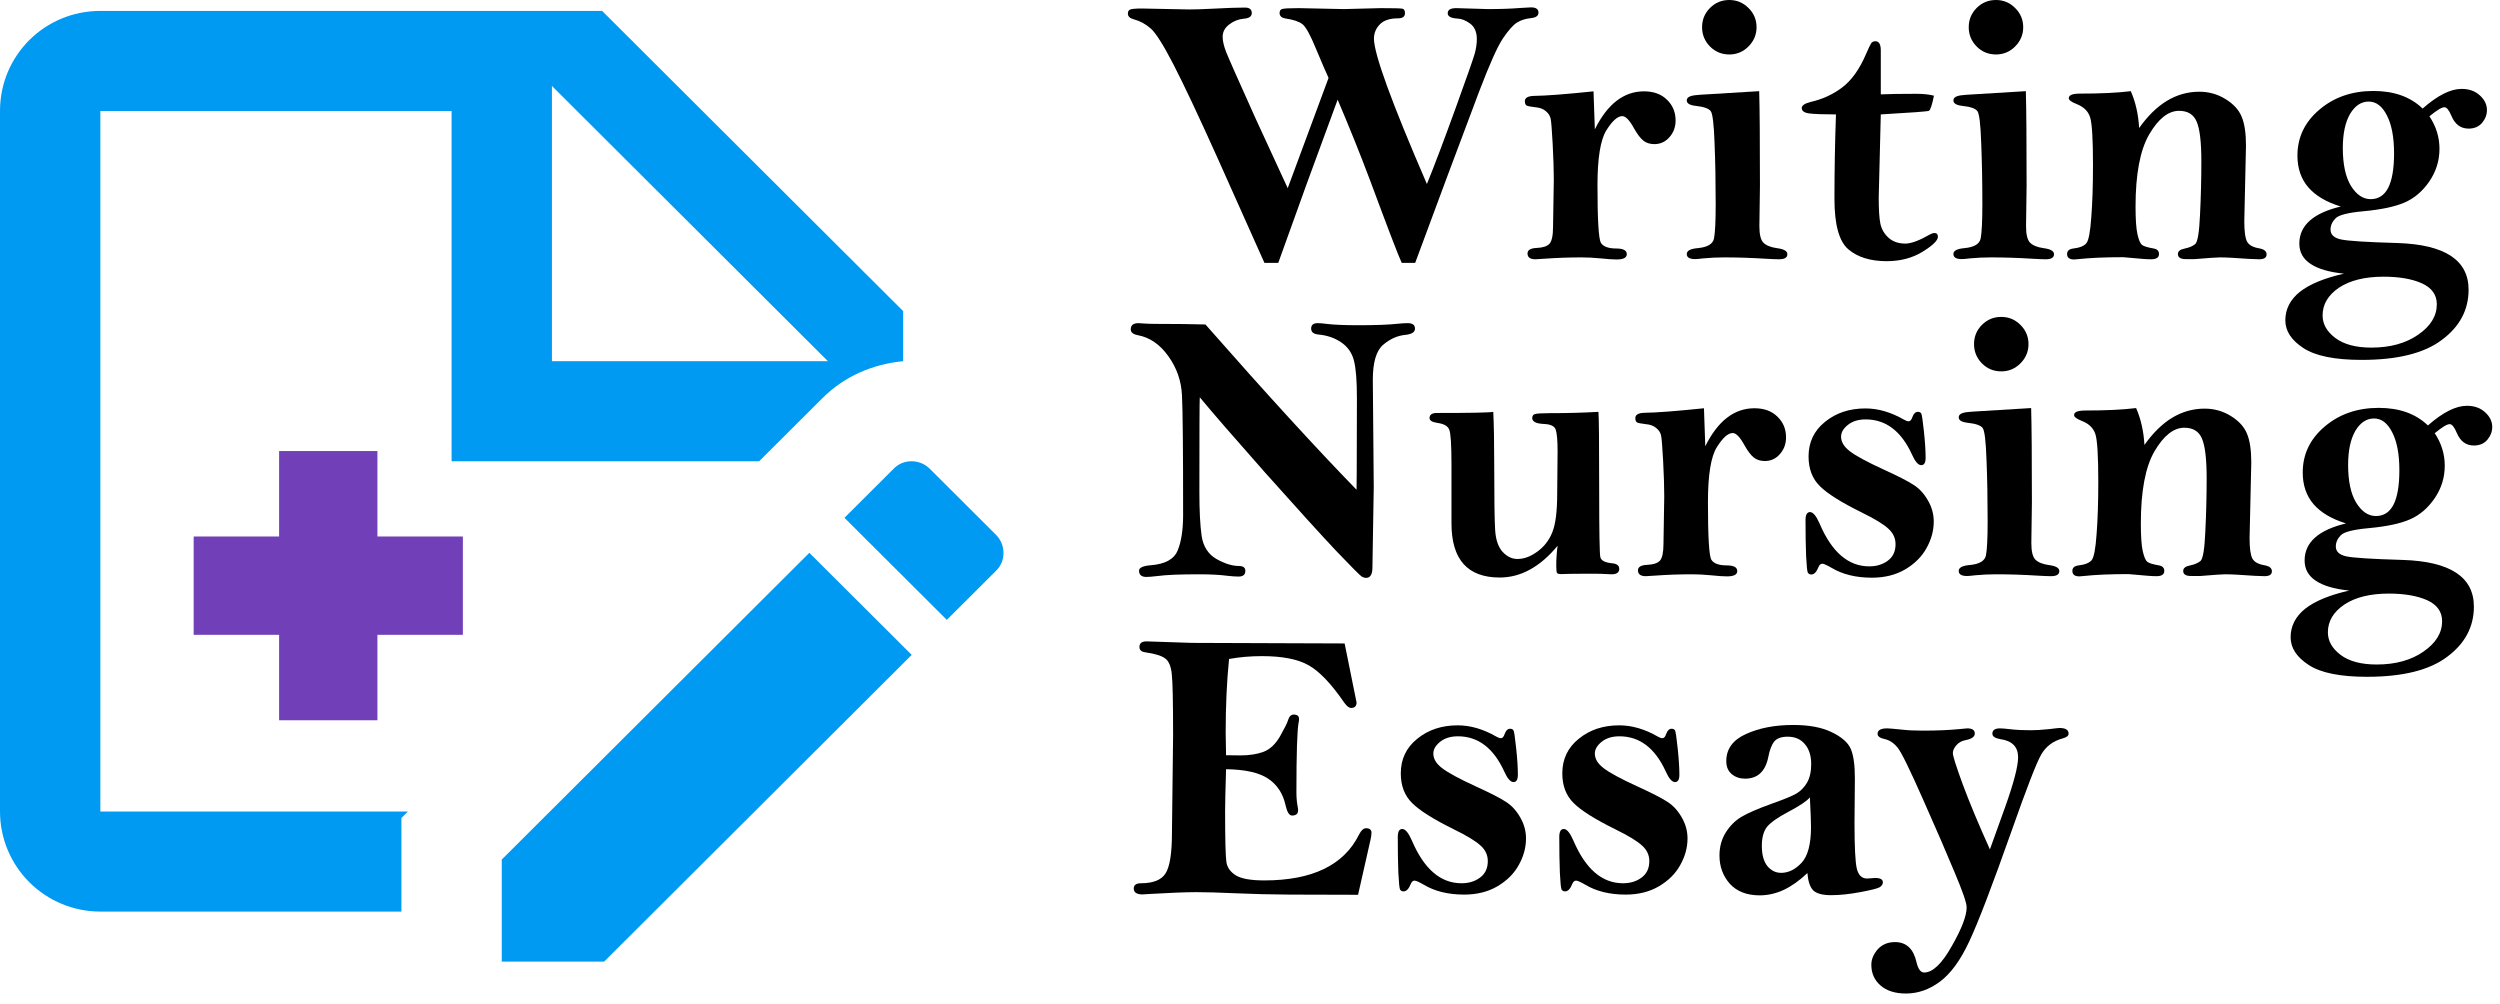
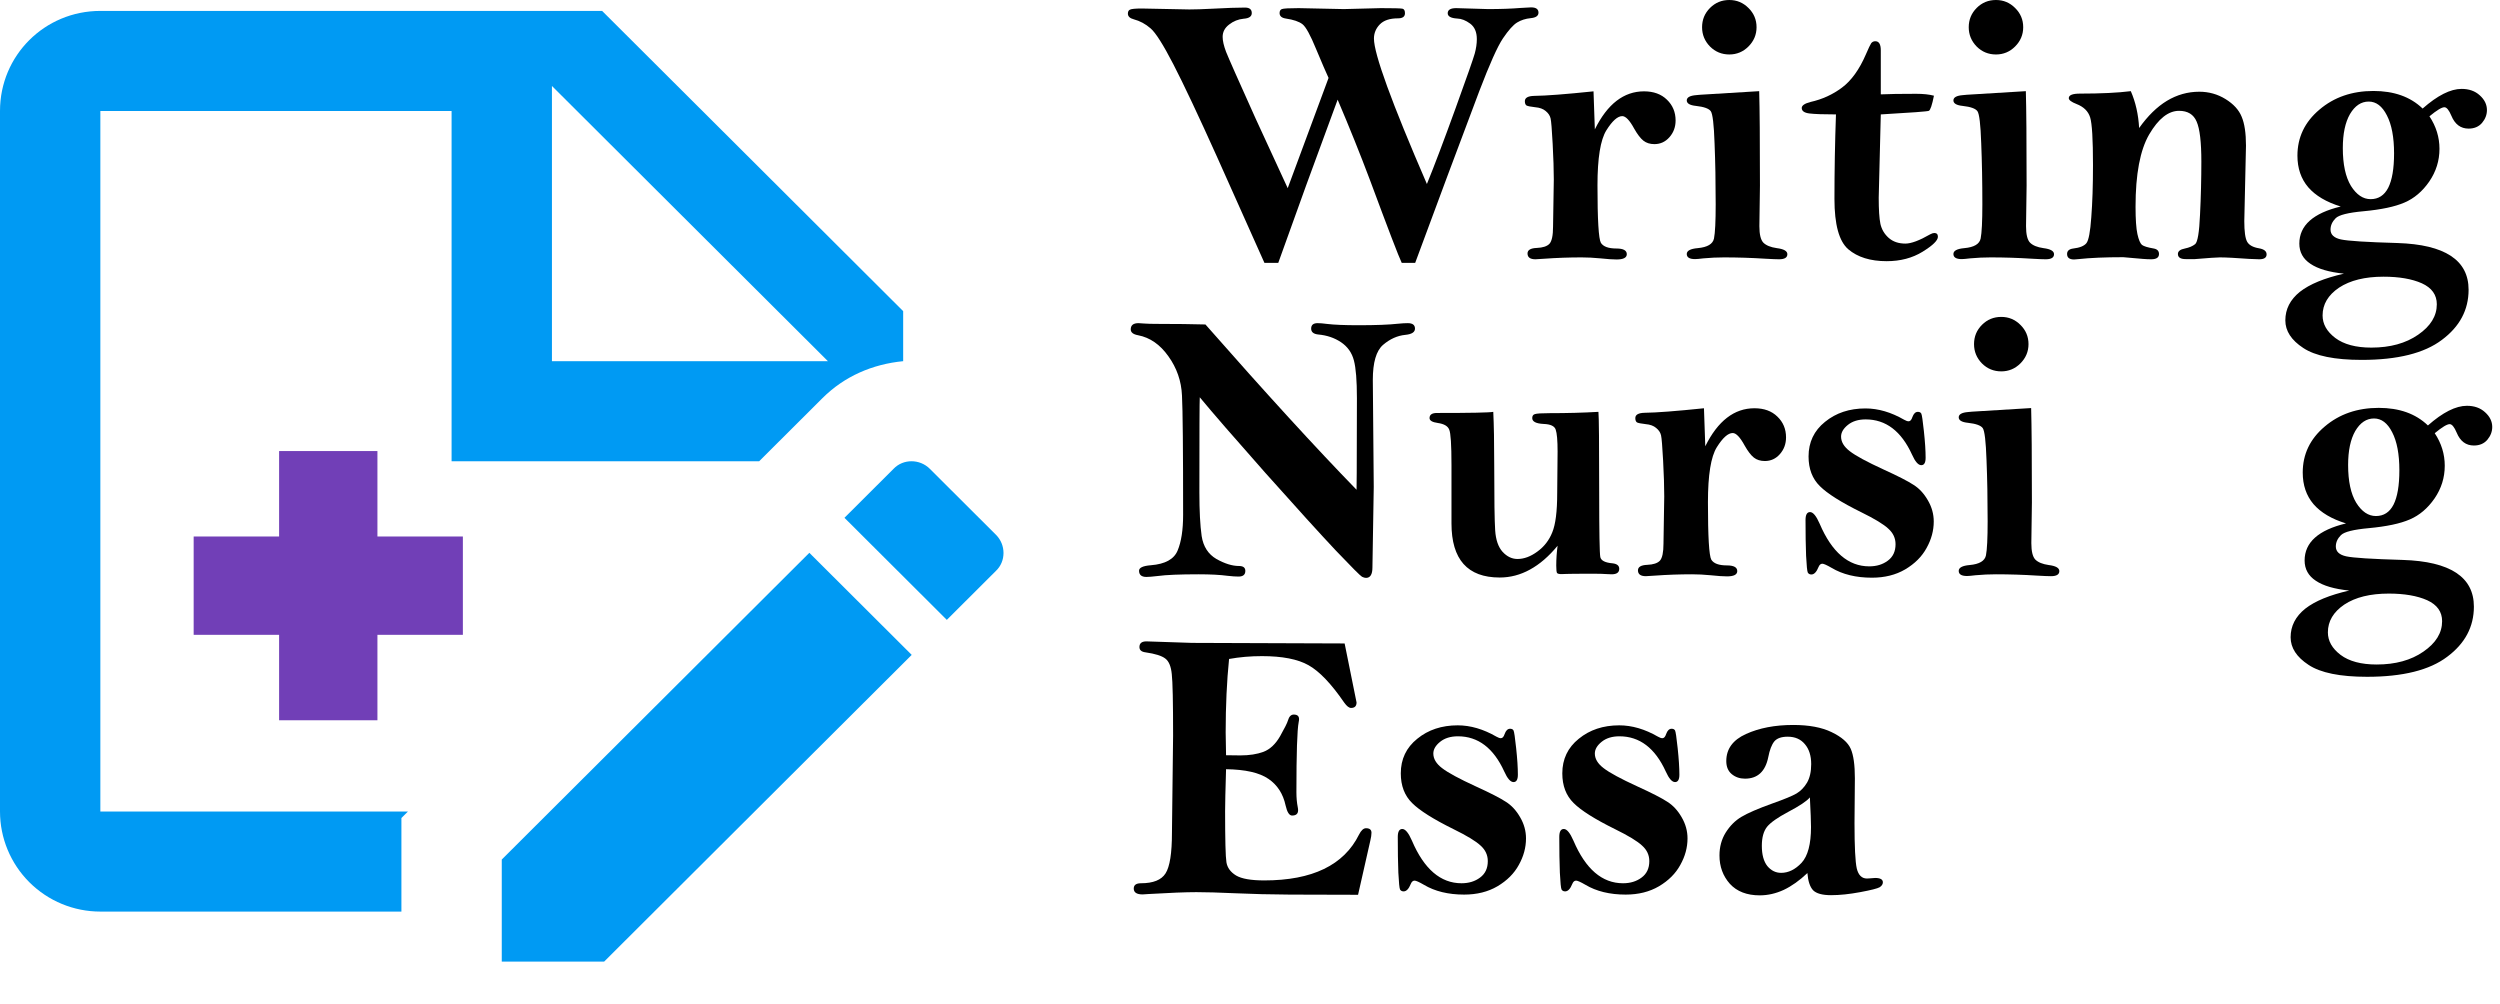
<svg xmlns="http://www.w3.org/2000/svg" width="142" height="57" viewBox="0 0 142 57" fill="none">
-   <path d="M113.027 48.246L113.908 45.797C114.388 44.443 114.628 43.516 114.628 43.015C114.628 42.42 114.291 42.077 113.618 41.983C113.317 41.933 113.167 41.829 113.167 41.672C113.167 41.471 113.314 41.371 113.607 41.371C113.722 41.371 113.93 41.389 114.23 41.425C114.546 41.461 114.918 41.478 115.348 41.478C115.634 41.478 115.981 41.457 116.39 41.414C116.733 41.371 116.93 41.35 116.98 41.35C117.324 41.35 117.496 41.457 117.496 41.672C117.496 41.794 117.385 41.883 117.163 41.94C116.612 42.091 116.203 42.399 115.938 42.864C115.674 43.323 115.115 44.762 114.263 47.183C113.153 50.327 112.347 52.428 111.846 53.488C111.352 54.548 110.8 55.304 110.191 55.755C109.59 56.206 108.945 56.432 108.258 56.432C107.642 56.432 107.159 56.278 106.808 55.97C106.464 55.669 106.292 55.279 106.292 54.799C106.292 54.491 106.414 54.197 106.657 53.918C106.908 53.646 107.234 53.51 107.635 53.51C108.279 53.51 108.688 53.893 108.859 54.659C108.952 55.046 109.096 55.239 109.289 55.239C109.776 55.239 110.299 54.742 110.857 53.746C111.423 52.758 111.706 52.02 111.706 51.533C111.706 51.29 111.48 50.634 111.029 49.567C110.585 48.493 109.984 47.104 109.225 45.399C108.473 43.695 107.993 42.717 107.785 42.467C107.577 42.209 107.338 42.048 107.065 41.983C106.786 41.926 106.646 41.826 106.646 41.683C106.646 41.475 106.829 41.371 107.194 41.371C107.28 41.371 107.57 41.396 108.064 41.446C108.365 41.482 108.752 41.5 109.225 41.5C110.005 41.5 110.689 41.471 111.276 41.414L111.738 41.371C112.025 41.371 112.168 41.468 112.168 41.661C112.168 41.847 111.996 41.973 111.652 42.037C111.423 42.08 111.244 42.18 111.115 42.338C110.986 42.488 110.922 42.635 110.922 42.778C110.922 42.936 111.112 43.534 111.491 44.572C111.878 45.611 112.39 46.835 113.027 48.246Z" fill="black" />
  <path d="M102.661 49.589C102.217 50.011 101.77 50.33 101.318 50.545C100.867 50.753 100.412 50.856 99.954 50.856C99.224 50.856 98.658 50.638 98.257 50.201C97.863 49.757 97.666 49.22 97.666 48.59C97.666 48.103 97.784 47.67 98.02 47.29C98.264 46.903 98.561 46.606 98.912 46.398C99.27 46.184 99.857 45.929 100.674 45.636C101.361 45.392 101.82 45.203 102.049 45.066C102.285 44.923 102.482 44.719 102.64 44.454C102.797 44.182 102.876 43.831 102.876 43.401C102.876 42.929 102.758 42.553 102.521 42.273C102.285 41.987 101.959 41.844 101.544 41.844C101.186 41.844 100.932 41.933 100.781 42.112C100.631 42.298 100.516 42.596 100.438 43.004C100.273 43.82 99.832 44.228 99.116 44.228C98.823 44.228 98.572 44.143 98.364 43.971C98.157 43.799 98.053 43.552 98.053 43.23C98.053 42.542 98.425 42.03 99.17 41.693C99.922 41.35 100.817 41.178 101.855 41.178C102.751 41.178 103.478 41.314 104.036 41.586C104.602 41.858 104.964 42.173 105.121 42.531C105.279 42.889 105.357 43.448 105.357 44.207L105.336 46.753C105.336 48.092 105.379 48.952 105.465 49.331C105.558 49.711 105.751 49.9 106.045 49.9C106.088 49.9 106.145 49.897 106.217 49.89C106.36 49.875 106.457 49.868 106.507 49.868C106.8 49.868 106.947 49.95 106.947 50.115C106.947 50.223 106.886 50.316 106.765 50.395C106.643 50.466 106.274 50.559 105.658 50.674C105.049 50.788 104.498 50.846 104.004 50.846C103.51 50.846 103.17 50.753 102.983 50.566C102.804 50.373 102.697 50.047 102.661 49.589ZM102.801 45.292C102.629 45.5 102.217 45.775 101.565 46.119C100.971 46.434 100.574 46.714 100.373 46.957C100.173 47.208 100.072 47.569 100.072 48.042C100.072 48.543 100.176 48.926 100.384 49.191C100.599 49.449 100.86 49.578 101.168 49.578C101.583 49.578 101.97 49.388 102.328 49.009C102.686 48.622 102.865 47.945 102.865 46.978C102.865 46.678 102.844 46.116 102.801 45.292Z" fill="black" />
  <path d="M95.851 47.623C95.851 48.139 95.715 48.64 95.442 49.127C95.177 49.614 94.773 50.019 94.228 50.341C93.691 50.656 93.061 50.813 92.338 50.813C91.436 50.813 90.673 50.627 90.05 50.255C89.778 50.097 89.602 50.019 89.523 50.019C89.43 50.019 89.359 50.079 89.309 50.201C89.194 50.488 89.058 50.631 88.9 50.631C88.807 50.631 88.739 50.595 88.696 50.523C88.66 50.452 88.628 50.133 88.6 49.567C88.578 48.995 88.567 48.318 88.567 47.537C88.567 47.236 88.653 47.086 88.825 47.086C88.997 47.086 89.18 47.308 89.373 47.752C90.061 49.363 90.999 50.169 92.188 50.169C92.603 50.169 92.954 50.062 93.24 49.847C93.534 49.632 93.681 49.32 93.681 48.912C93.681 48.568 93.545 48.275 93.272 48.031C93.007 47.781 92.495 47.469 91.736 47.097C90.591 46.531 89.806 46.037 89.384 45.614C88.954 45.192 88.739 44.63 88.739 43.928C88.739 43.118 89.051 42.463 89.674 41.962C90.297 41.453 91.063 41.199 91.973 41.199C92.696 41.199 93.43 41.414 94.175 41.844C94.275 41.901 94.357 41.93 94.422 41.93C94.515 41.93 94.587 41.851 94.637 41.693C94.708 41.493 94.812 41.393 94.948 41.393C95.041 41.393 95.106 41.425 95.142 41.489C95.177 41.554 95.228 41.89 95.292 42.499C95.356 43.101 95.389 43.602 95.389 44.003C95.389 44.282 95.306 44.422 95.142 44.422C94.97 44.422 94.794 44.221 94.615 43.82C94.007 42.488 93.129 41.822 91.983 41.822C91.568 41.822 91.231 41.926 90.974 42.134C90.716 42.342 90.587 42.563 90.587 42.8C90.587 43.101 90.752 43.376 91.081 43.627C91.41 43.885 92.051 44.232 93.004 44.669C93.82 45.041 94.386 45.331 94.701 45.539C95.023 45.74 95.296 46.033 95.518 46.42C95.74 46.8 95.851 47.2 95.851 47.623Z" fill="black" />
  <path d="M86.677 47.623C86.677 48.139 86.541 48.64 86.269 49.127C86.004 49.614 85.599 50.019 85.055 50.341C84.518 50.656 83.887 50.813 83.164 50.813C82.262 50.813 81.499 50.627 80.876 50.255C80.604 50.097 80.428 50.019 80.35 50.019C80.257 50.019 80.185 50.079 80.135 50.201C80.02 50.488 79.884 50.631 79.727 50.631C79.633 50.631 79.565 50.595 79.522 50.523C79.487 50.452 79.454 50.133 79.426 49.567C79.404 48.995 79.394 48.318 79.394 47.537C79.394 47.236 79.48 47.086 79.651 47.086C79.823 47.086 80.006 47.308 80.199 47.752C80.887 49.363 81.825 50.169 83.014 50.169C83.429 50.169 83.78 50.062 84.066 49.847C84.36 49.632 84.507 49.32 84.507 48.912C84.507 48.568 84.371 48.275 84.099 48.031C83.834 47.781 83.322 47.469 82.562 47.097C81.417 46.531 80.632 46.037 80.21 45.614C79.78 45.192 79.565 44.63 79.565 43.928C79.565 43.118 79.877 42.463 80.5 41.962C81.123 41.453 81.889 41.199 82.799 41.199C83.522 41.199 84.256 41.414 85.001 41.844C85.101 41.901 85.184 41.93 85.248 41.93C85.341 41.93 85.413 41.851 85.463 41.693C85.534 41.493 85.638 41.393 85.774 41.393C85.868 41.393 85.932 41.425 85.968 41.489C86.004 41.554 86.054 41.89 86.118 42.499C86.183 43.101 86.215 43.602 86.215 44.003C86.215 44.282 86.132 44.422 85.968 44.422C85.796 44.422 85.62 44.221 85.441 43.82C84.833 42.488 83.955 41.822 82.81 41.822C82.394 41.822 82.058 41.926 81.8 42.134C81.542 42.342 81.413 42.563 81.413 42.8C81.413 43.101 81.578 43.376 81.907 43.627C82.237 43.885 82.878 44.232 83.83 44.669C84.647 45.041 85.212 45.331 85.527 45.539C85.85 45.74 86.122 46.033 86.344 46.42C86.566 46.8 86.677 47.2 86.677 47.623Z" fill="black" />
  <path d="M76.375 36.548C76.604 37.665 76.83 38.782 77.052 39.899C77.052 40.107 76.948 40.211 76.74 40.211C76.626 40.211 76.497 40.111 76.353 39.91C75.616 38.836 74.939 38.127 74.323 37.783C73.715 37.44 72.834 37.268 71.681 37.268C71.036 37.268 70.413 37.321 69.811 37.429C69.683 38.696 69.618 40.086 69.618 41.597C69.618 41.855 69.625 42.288 69.64 42.897L70.456 42.907C70.965 42.907 71.401 42.839 71.767 42.703C72.139 42.56 72.454 42.263 72.712 41.812C72.97 41.353 73.117 41.06 73.152 40.931C73.217 40.702 73.328 40.587 73.485 40.587C73.686 40.587 73.786 40.673 73.786 40.845C73.786 40.895 73.779 40.952 73.765 41.017C73.679 41.461 73.636 42.789 73.636 45.002C73.636 45.31 73.661 45.589 73.711 45.84C73.725 45.911 73.732 45.972 73.732 46.023C73.732 46.223 73.618 46.323 73.389 46.323C73.231 46.323 73.109 46.133 73.023 45.754C72.88 45.088 72.554 44.583 72.046 44.239C71.537 43.888 70.735 43.706 69.64 43.691C69.604 44.895 69.586 45.686 69.586 46.065C69.586 47.698 69.611 48.669 69.661 48.977C69.711 49.285 69.894 49.535 70.209 49.728C70.524 49.915 71.058 50.008 71.81 50.008C74.538 50.008 76.332 49.141 77.191 47.408C77.313 47.165 77.446 47.043 77.589 47.043C77.796 47.043 77.9 47.129 77.9 47.301C77.9 47.415 77.879 47.562 77.836 47.741L77.138 50.824L73.249 50.813C72.153 50.806 71.129 50.781 70.177 50.738C69.231 50.695 68.49 50.674 67.953 50.674C67.352 50.674 66.446 50.71 65.235 50.781C65.085 50.796 64.974 50.803 64.902 50.803C64.566 50.803 64.397 50.692 64.397 50.47C64.397 50.269 64.534 50.169 64.806 50.169C65.5 50.169 65.966 49.983 66.202 49.61C66.446 49.231 66.567 48.461 66.567 47.301L66.632 41.769C66.632 39.878 66.607 38.718 66.557 38.288C66.514 37.851 66.392 37.558 66.191 37.407C65.991 37.25 65.615 37.132 65.064 37.053C64.834 37.024 64.72 36.924 64.72 36.752C64.72 36.537 64.852 36.43 65.117 36.43L67.706 36.516L76.375 36.548Z" fill="black" />
  <path d="M137.906 24.166C138.751 23.421 139.489 23.049 140.119 23.049C140.542 23.049 140.885 23.171 141.15 23.414C141.423 23.658 141.559 23.937 141.559 24.252C141.559 24.517 141.465 24.76 141.279 24.982C141.093 25.197 140.839 25.305 140.517 25.305C140.065 25.305 139.74 25.061 139.539 24.574C139.403 24.252 139.271 24.091 139.142 24.091C138.991 24.091 138.708 24.263 138.293 24.606C138.673 25.179 138.862 25.795 138.862 26.454C138.862 27.127 138.669 27.747 138.282 28.312C137.896 28.871 137.426 29.269 136.875 29.505C136.331 29.741 135.554 29.906 134.544 29.999C133.677 30.078 133.151 30.21 132.965 30.396C132.771 30.59 132.675 30.805 132.675 31.041C132.675 31.328 132.872 31.514 133.266 31.6C133.652 31.686 134.723 31.754 136.478 31.804C139.17 31.89 140.517 32.774 140.517 34.457C140.517 35.603 140.012 36.552 139.002 37.304C137.999 38.063 136.481 38.442 134.447 38.442C132.915 38.442 131.808 38.217 131.128 37.766C130.448 37.322 130.107 36.799 130.107 36.197C130.107 35.56 130.383 35.019 130.935 34.575C131.493 34.138 132.327 33.795 133.438 33.544C132.592 33.458 131.959 33.272 131.536 32.985C131.114 32.706 130.902 32.323 130.902 31.836C130.902 31.32 131.099 30.887 131.493 30.536C131.887 30.185 132.474 29.917 133.255 29.73C132.438 29.48 131.823 29.115 131.407 28.635C130.999 28.155 130.795 27.557 130.795 26.841C130.795 25.802 131.21 24.932 132.041 24.23C132.872 23.521 133.896 23.167 135.113 23.167C135.693 23.167 136.216 23.249 136.682 23.414C137.147 23.579 137.555 23.829 137.906 24.166ZM133.373 26.411C133.373 27.335 133.527 28.051 133.835 28.56C134.15 29.061 134.522 29.311 134.952 29.311C135.396 29.311 135.729 29.097 135.951 28.667C136.173 28.23 136.284 27.578 136.284 26.712C136.284 25.795 136.148 25.076 135.876 24.553C135.611 24.03 135.267 23.769 134.845 23.769C134.415 23.769 134.061 24.005 133.781 24.477C133.509 24.95 133.373 25.595 133.373 26.411ZM132.224 35.918C132.224 36.405 132.464 36.831 132.943 37.196C133.43 37.562 134.114 37.744 134.995 37.744C136.062 37.744 136.947 37.501 137.648 37.014C138.357 36.527 138.712 35.95 138.712 35.284C138.712 34.747 138.429 34.35 137.863 34.092C137.298 33.841 136.571 33.716 135.683 33.716C134.63 33.716 133.788 33.923 133.158 34.339C132.535 34.761 132.224 35.288 132.224 35.918Z" fill="black" />
-   <path d="M121.804 25.273C122.291 24.585 122.817 24.069 123.383 23.726C123.956 23.382 124.568 23.21 125.22 23.21C125.764 23.21 126.262 23.35 126.713 23.629C127.164 23.908 127.468 24.241 127.626 24.628C127.791 25.015 127.873 25.562 127.873 26.271L127.776 30.558C127.776 31.145 127.83 31.535 127.938 31.729C128.045 31.922 128.271 32.047 128.614 32.105C128.901 32.155 129.044 32.269 129.044 32.448C129.044 32.634 128.904 32.727 128.625 32.727C128.389 32.727 127.869 32.699 127.067 32.642C126.788 32.627 126.562 32.62 126.391 32.62C126.226 32.62 125.753 32.652 124.973 32.717H124.446C124.153 32.717 124.006 32.62 124.006 32.427C124.006 32.269 124.138 32.165 124.403 32.115C124.647 32.065 124.84 31.983 124.983 31.868C125.127 31.754 125.22 31.191 125.263 30.182C125.313 29.172 125.338 28.169 125.338 27.174C125.338 26.071 125.248 25.315 125.069 24.907C124.897 24.499 124.564 24.295 124.07 24.295C123.462 24.295 122.896 24.742 122.373 25.638C121.857 26.526 121.6 27.894 121.6 29.741C121.6 30.457 121.635 30.977 121.707 31.299C121.779 31.621 121.865 31.825 121.965 31.911C122.072 31.99 122.294 32.058 122.631 32.115C122.831 32.151 122.932 32.255 122.932 32.427C122.932 32.627 122.785 32.727 122.491 32.727C122.348 32.727 122.19 32.72 122.019 32.706C121.331 32.642 120.959 32.609 120.901 32.609C119.87 32.609 119.025 32.645 118.366 32.717C118.259 32.731 118.173 32.738 118.108 32.738C117.843 32.738 117.711 32.634 117.711 32.427C117.711 32.248 117.829 32.144 118.065 32.115C118.431 32.072 118.678 31.972 118.807 31.814C118.936 31.657 119.029 31.166 119.086 30.343C119.15 29.512 119.183 28.524 119.183 27.378C119.183 25.917 119.129 25.015 119.021 24.671C118.914 24.32 118.656 24.066 118.248 23.908C117.954 23.794 117.808 23.683 117.808 23.575C117.808 23.403 118.019 23.317 118.441 23.317C119.63 23.317 120.593 23.271 121.331 23.178C121.603 23.801 121.761 24.499 121.804 25.273Z" fill="black" />
  <path d="M115.219 19.547C115.219 19.969 115.065 20.335 114.757 20.643C114.456 20.943 114.094 21.094 113.672 21.094C113.242 21.094 112.877 20.943 112.576 20.643C112.275 20.335 112.125 19.969 112.125 19.547C112.125 19.117 112.275 18.752 112.576 18.451C112.877 18.15 113.242 18 113.672 18C114.094 18 114.456 18.15 114.757 18.451C115.065 18.752 115.219 19.117 115.219 19.547ZM115.369 23.178C115.398 24.18 115.412 25.967 115.412 28.538L115.38 30.848C115.38 31.313 115.455 31.625 115.605 31.782C115.763 31.94 116.017 32.044 116.368 32.094C116.769 32.144 116.97 32.258 116.97 32.438C116.97 32.631 116.812 32.727 116.497 32.727C116.347 32.727 116.085 32.717 115.713 32.695C114.925 32.645 114.145 32.62 113.371 32.62C112.992 32.62 112.605 32.638 112.211 32.674C111.975 32.703 111.813 32.717 111.728 32.717C111.412 32.717 111.255 32.62 111.255 32.427C111.255 32.241 111.463 32.13 111.878 32.094C112.429 32.044 112.737 31.861 112.802 31.546C112.866 31.224 112.898 30.576 112.898 29.602C112.898 28.341 112.877 27.185 112.834 26.132C112.798 25.072 112.727 24.467 112.619 24.316C112.512 24.166 112.232 24.066 111.781 24.016C111.43 23.98 111.255 23.876 111.255 23.704C111.255 23.532 111.434 23.432 111.792 23.403L112.018 23.382L115.369 23.178Z" fill="black" />
  <path d="M109.837 29.623C109.837 30.139 109.701 30.64 109.429 31.127C109.164 31.614 108.759 32.019 108.215 32.341C107.678 32.656 107.048 32.813 106.324 32.813C105.422 32.813 104.659 32.627 104.036 32.255C103.764 32.097 103.589 32.019 103.51 32.019C103.417 32.019 103.345 32.079 103.295 32.201C103.18 32.488 103.044 32.631 102.887 32.631C102.794 32.631 102.726 32.595 102.683 32.523C102.647 32.452 102.615 32.133 102.586 31.567C102.564 30.994 102.554 30.318 102.554 29.537C102.554 29.236 102.64 29.086 102.812 29.086C102.983 29.086 103.166 29.308 103.359 29.752C104.047 31.363 104.985 32.169 106.174 32.169C106.589 32.169 106.94 32.062 107.227 31.847C107.52 31.632 107.667 31.32 107.667 30.912C107.667 30.568 107.531 30.275 107.259 30.031C106.994 29.781 106.482 29.469 105.723 29.097C104.577 28.531 103.793 28.037 103.37 27.614C102.94 27.192 102.726 26.63 102.726 25.928C102.726 25.119 103.037 24.463 103.66 23.962C104.283 23.453 105.049 23.199 105.959 23.199C106.682 23.199 107.416 23.414 108.161 23.844C108.261 23.901 108.344 23.93 108.408 23.93C108.501 23.93 108.573 23.851 108.623 23.693C108.695 23.493 108.799 23.393 108.935 23.393C109.028 23.393 109.092 23.425 109.128 23.489C109.164 23.554 109.214 23.89 109.278 24.499C109.343 25.101 109.375 25.602 109.375 26.003C109.375 26.282 109.293 26.422 109.128 26.422C108.956 26.422 108.781 26.221 108.602 25.82C107.993 24.488 107.116 23.822 105.97 23.822C105.554 23.822 105.218 23.926 104.96 24.134C104.702 24.341 104.573 24.564 104.573 24.8C104.573 25.101 104.738 25.376 105.067 25.627C105.397 25.885 106.038 26.232 106.99 26.669C107.807 27.041 108.372 27.331 108.688 27.539C109.01 27.74 109.282 28.033 109.504 28.42C109.726 28.799 109.837 29.201 109.837 29.623Z" fill="black" />
  <path d="M96.86 25.348C97.218 24.624 97.63 24.084 98.096 23.726C98.561 23.367 99.08 23.189 99.653 23.189C100.198 23.189 100.631 23.346 100.953 23.661C101.283 23.976 101.447 24.37 101.447 24.843C101.447 25.215 101.329 25.534 101.093 25.799C100.864 26.057 100.581 26.186 100.244 26.186C99.993 26.186 99.786 26.121 99.621 25.992C99.456 25.863 99.281 25.634 99.095 25.305C98.837 24.832 98.611 24.596 98.418 24.596C98.153 24.596 97.852 24.864 97.516 25.401C97.179 25.939 97.011 26.98 97.011 28.527C97.011 30.482 97.075 31.571 97.204 31.793C97.34 32.008 97.634 32.115 98.085 32.115C98.479 32.115 98.676 32.223 98.676 32.438C98.676 32.638 98.482 32.738 98.096 32.738C97.881 32.738 97.569 32.717 97.161 32.674C96.789 32.638 96.438 32.62 96.108 32.62C95.399 32.62 94.698 32.645 94.003 32.695C93.709 32.717 93.537 32.727 93.487 32.727C93.186 32.727 93.036 32.617 93.036 32.395C93.036 32.201 93.212 32.097 93.562 32.083C93.906 32.069 94.146 31.99 94.282 31.847C94.418 31.696 94.486 31.374 94.486 30.88L94.529 28.194C94.529 27.65 94.508 26.973 94.465 26.164C94.422 25.355 94.382 24.875 94.347 24.725C94.311 24.567 94.218 24.427 94.067 24.306C93.924 24.184 93.727 24.112 93.477 24.091C93.219 24.062 93.054 24.03 92.982 23.994C92.918 23.951 92.886 23.869 92.886 23.747C92.886 23.554 93.065 23.453 93.423 23.446C94.082 23.439 95.203 23.353 96.785 23.189L96.86 25.348Z" fill="black" />
  <path d="M84.818 23.393C84.854 24.13 84.872 25.136 84.872 26.411C84.872 28.345 84.89 29.584 84.926 30.128C84.962 30.665 85.101 31.07 85.345 31.342C85.595 31.614 85.878 31.75 86.193 31.75C86.566 31.75 86.942 31.61 87.321 31.331C87.708 31.052 87.991 30.686 88.17 30.235C88.356 29.784 88.449 29.047 88.449 28.023L88.471 25.648C88.471 25.018 88.435 24.603 88.363 24.402C88.299 24.202 88.07 24.094 87.676 24.08C87.246 24.059 87.031 23.948 87.031 23.747C87.031 23.625 87.081 23.55 87.182 23.521C87.289 23.486 87.565 23.468 88.009 23.468C89.004 23.468 89.932 23.443 90.791 23.393C90.82 23.672 90.834 25.201 90.834 27.98C90.834 30.214 90.856 31.435 90.898 31.643C90.941 31.843 91.174 31.961 91.597 31.997C91.847 32.026 91.973 32.13 91.973 32.309C91.973 32.516 91.829 32.62 91.543 32.62C91.486 32.62 91.396 32.617 91.274 32.609C91.074 32.595 90.838 32.588 90.565 32.588C89.613 32.588 89.087 32.592 88.986 32.599C88.872 32.606 88.775 32.609 88.696 32.609C88.56 32.609 88.474 32.588 88.439 32.545C88.41 32.495 88.395 32.355 88.395 32.126C88.395 31.754 88.421 31.378 88.471 30.998C87.977 31.6 87.454 32.051 86.902 32.352C86.358 32.652 85.785 32.803 85.184 32.803C83.357 32.803 82.444 31.779 82.444 29.73V26.411C82.444 25.265 82.401 24.596 82.315 24.402C82.237 24.202 82.022 24.076 81.671 24.026C81.356 23.983 81.198 23.89 81.198 23.747C81.198 23.554 81.338 23.457 81.617 23.457C83.537 23.457 84.603 23.436 84.818 23.393Z" fill="black" />
  <path d="M68.469 18.43C71.899 22.333 74.76 25.462 77.052 27.818C77.059 27.331 77.062 27.016 77.062 26.873L77.073 22.619C77.073 21.616 77.016 20.9 76.901 20.471C76.787 20.034 76.543 19.69 76.171 19.439C75.799 19.189 75.365 19.042 74.871 18.999C74.606 18.97 74.474 18.859 74.474 18.666C74.474 18.458 74.595 18.355 74.839 18.355C74.975 18.355 75.15 18.369 75.365 18.398C75.773 18.448 76.371 18.473 77.159 18.473C78.147 18.473 78.899 18.444 79.415 18.387C79.63 18.365 79.812 18.355 79.963 18.355C80.235 18.355 80.371 18.458 80.371 18.666C80.371 18.866 80.189 18.985 79.823 19.02C79.372 19.064 78.95 19.253 78.556 19.59C78.169 19.926 77.976 20.589 77.976 21.577L78.029 27.657L77.954 32.233C77.954 32.627 77.832 32.824 77.589 32.824C77.524 32.824 77.449 32.803 77.363 32.76C77.277 32.717 76.783 32.223 75.881 31.277C74.986 30.325 73.65 28.853 71.874 26.862C70.105 24.864 68.863 23.432 68.147 22.565C68.132 22.759 68.125 24.56 68.125 27.969C68.125 29.021 68.168 29.849 68.254 30.45C68.347 31.045 68.626 31.478 69.092 31.75C69.564 32.015 69.991 32.148 70.37 32.148C70.614 32.148 70.735 32.241 70.735 32.427C70.735 32.642 70.606 32.749 70.349 32.749C70.184 32.749 69.976 32.735 69.726 32.706C69.296 32.649 68.748 32.62 68.082 32.62C67.015 32.62 66.242 32.652 65.762 32.717C65.461 32.753 65.246 32.77 65.117 32.77C64.838 32.77 64.698 32.652 64.698 32.416C64.698 32.244 64.924 32.14 65.375 32.105C66.184 32.04 66.689 31.761 66.89 31.267C67.097 30.773 67.201 30.099 67.201 29.247C67.201 25.552 67.18 23.292 67.137 22.469C67.101 21.645 66.843 20.9 66.363 20.234C65.891 19.568 65.318 19.171 64.644 19.042C64.365 18.992 64.226 18.881 64.226 18.709C64.226 18.473 64.372 18.355 64.666 18.355C64.738 18.355 64.841 18.362 64.978 18.376C65.142 18.39 65.439 18.398 65.869 18.398C66.8 18.398 67.667 18.408 68.469 18.43Z" fill="black" />
  <path d="M137.605 6.166C138.451 5.421 139.188 5.049 139.818 5.049C140.241 5.049 140.585 5.171 140.85 5.414C141.122 5.658 141.258 5.937 141.258 6.252C141.258 6.517 141.165 6.76 140.979 6.982C140.792 7.197 140.538 7.305 140.216 7.305C139.765 7.305 139.439 7.061 139.238 6.574C139.102 6.252 138.97 6.091 138.841 6.091C138.69 6.091 138.408 6.263 137.992 6.606C138.372 7.179 138.562 7.795 138.562 8.454C138.562 9.127 138.368 9.747 137.981 10.312C137.595 10.871 137.126 11.269 136.574 11.505C136.03 11.741 135.253 11.906 134.243 11.999C133.377 12.078 132.85 12.21 132.664 12.396C132.471 12.59 132.374 12.805 132.374 13.041C132.374 13.328 132.571 13.514 132.965 13.6C133.352 13.685 134.422 13.754 136.177 13.804C138.869 13.89 140.216 14.774 140.216 16.457C140.216 17.603 139.711 18.552 138.701 19.304C137.699 20.063 136.18 20.442 134.146 20.442C132.614 20.442 131.507 20.217 130.827 19.766C130.147 19.322 129.807 18.799 129.807 18.197C129.807 17.56 130.082 17.019 130.634 16.575C131.192 16.138 132.027 15.795 133.137 15.544C132.292 15.458 131.658 15.272 131.235 14.985C130.813 14.706 130.602 14.323 130.602 13.836C130.602 13.32 130.799 12.887 131.192 12.536C131.586 12.185 132.174 11.917 132.954 11.73C132.138 11.48 131.522 11.115 131.106 10.635C130.698 10.155 130.494 9.557 130.494 8.841C130.494 7.802 130.91 6.932 131.74 6.23C132.571 5.521 133.595 5.167 134.812 5.167C135.393 5.167 135.915 5.249 136.381 5.414C136.846 5.579 137.255 5.829 137.605 6.166ZM133.072 8.411C133.072 9.335 133.226 10.051 133.534 10.56C133.849 11.061 134.222 11.312 134.651 11.312C135.095 11.312 135.428 11.097 135.65 10.667C135.872 10.23 135.983 9.578 135.983 8.712C135.983 7.795 135.847 7.076 135.575 6.553C135.31 6.03 134.966 5.769 134.544 5.769C134.114 5.769 133.76 6.005 133.48 6.478C133.208 6.95 133.072 7.595 133.072 8.411ZM131.923 17.918C131.923 18.405 132.163 18.831 132.643 19.196C133.13 19.561 133.813 19.744 134.694 19.744C135.761 19.744 136.646 19.501 137.348 19.014C138.057 18.527 138.411 17.95 138.411 17.284C138.411 16.747 138.128 16.35 137.562 16.092C136.997 15.841 136.27 15.716 135.382 15.716C134.329 15.716 133.488 15.924 132.857 16.339C132.234 16.761 131.923 17.288 131.923 17.918Z" fill="black" />
  <path d="M121.503 7.272C121.99 6.585 122.516 6.069 123.082 5.726C123.655 5.382 124.267 5.21 124.919 5.21C125.463 5.21 125.961 5.35 126.412 5.629C126.863 5.908 127.168 6.241 127.325 6.628C127.49 7.015 127.572 7.562 127.572 8.271L127.476 12.558C127.476 13.145 127.529 13.535 127.637 13.729C127.744 13.922 127.97 14.047 128.313 14.104C128.6 14.155 128.743 14.269 128.743 14.448C128.743 14.634 128.604 14.727 128.324 14.727C128.088 14.727 127.569 14.699 126.767 14.642C126.487 14.627 126.262 14.62 126.09 14.62C125.925 14.62 125.452 14.652 124.672 14.717H124.146C123.852 14.717 123.705 14.62 123.705 14.427C123.705 14.269 123.838 14.165 124.103 14.115C124.346 14.065 124.539 13.983 124.683 13.868C124.826 13.754 124.919 13.191 124.962 12.182C125.012 11.172 125.037 10.169 125.037 9.174C125.037 8.071 124.948 7.315 124.769 6.907C124.597 6.499 124.264 6.295 123.77 6.295C123.161 6.295 122.595 6.743 122.072 7.638C121.557 8.526 121.299 9.894 121.299 11.741C121.299 12.457 121.335 12.977 121.406 13.299C121.478 13.621 121.564 13.825 121.664 13.911C121.771 13.99 121.993 14.058 122.33 14.115C122.531 14.151 122.631 14.255 122.631 14.427C122.631 14.627 122.484 14.727 122.19 14.727C122.047 14.727 121.89 14.72 121.718 14.706C121.03 14.642 120.658 14.609 120.601 14.609C119.569 14.609 118.724 14.645 118.065 14.717C117.958 14.731 117.872 14.738 117.808 14.738C117.543 14.738 117.41 14.634 117.41 14.427C117.41 14.248 117.528 14.144 117.765 14.115C118.13 14.072 118.377 13.972 118.506 13.815C118.635 13.657 118.728 13.166 118.785 12.343C118.85 11.512 118.882 10.524 118.882 9.378C118.882 7.917 118.828 7.015 118.721 6.671C118.613 6.32 118.355 6.066 117.947 5.908C117.654 5.794 117.507 5.683 117.507 5.575C117.507 5.403 117.718 5.317 118.141 5.317C119.329 5.317 120.293 5.271 121.03 5.178C121.302 5.801 121.46 6.499 121.503 7.272Z" fill="black" />
  <path d="M114.918 1.547C114.918 1.969 114.764 2.335 114.456 2.643C114.155 2.943 113.794 3.094 113.371 3.094C112.941 3.094 112.576 2.943 112.275 2.643C111.975 2.335 111.824 1.969 111.824 1.547C111.824 1.117 111.975 0.752 112.275 0.451C112.576 0.15 112.941 0 113.371 0C113.794 0 114.155 0.15 114.456 0.451C114.764 0.752 114.918 1.117 114.918 1.547ZM115.068 5.178C115.097 6.18 115.111 7.967 115.111 10.538L115.079 12.848C115.079 13.313 115.154 13.625 115.305 13.782C115.462 13.94 115.716 14.044 116.067 14.094C116.468 14.144 116.669 14.258 116.669 14.438C116.669 14.631 116.511 14.727 116.196 14.727C116.046 14.727 115.785 14.717 115.412 14.695C114.624 14.645 113.844 14.62 113.07 14.62C112.691 14.62 112.304 14.638 111.91 14.674C111.674 14.703 111.513 14.717 111.427 14.717C111.112 14.717 110.954 14.62 110.954 14.427C110.954 14.241 111.162 14.13 111.577 14.094C112.129 14.044 112.437 13.861 112.501 13.546C112.565 13.224 112.598 12.575 112.598 11.602C112.598 10.341 112.576 9.185 112.533 8.132C112.497 7.072 112.426 6.467 112.318 6.316C112.211 6.166 111.932 6.066 111.48 6.016C111.13 5.98 110.954 5.876 110.954 5.704C110.954 5.532 111.133 5.432 111.491 5.403L111.717 5.382L115.068 5.178Z" fill="black" />
  <path d="M106.829 5.36C107.266 5.339 107.936 5.328 108.838 5.328C109.246 5.328 109.583 5.364 109.848 5.436C109.74 5.973 109.644 6.259 109.558 6.295C109.479 6.331 108.569 6.399 106.829 6.499L106.711 11.236C106.711 11.909 106.743 12.404 106.808 12.719C106.879 13.034 107.037 13.299 107.28 13.514C107.524 13.729 107.839 13.836 108.226 13.836C108.555 13.836 109.024 13.661 109.633 13.31C109.726 13.259 109.805 13.234 109.869 13.234C110.005 13.234 110.073 13.306 110.073 13.449C110.073 13.657 109.783 13.94 109.203 14.298C108.623 14.656 107.943 14.835 107.162 14.835C106.238 14.835 105.511 14.609 104.981 14.158C104.459 13.707 104.197 12.755 104.197 11.301C104.197 9.697 104.226 8.096 104.283 6.499C103.574 6.499 103.073 6.481 102.779 6.445C102.486 6.41 102.339 6.306 102.339 6.134C102.339 5.991 102.507 5.876 102.844 5.79C103.51 5.64 104.104 5.368 104.627 4.974C105.157 4.58 105.608 3.953 105.98 3.094C106.131 2.743 106.231 2.532 106.281 2.46C106.339 2.381 106.417 2.342 106.518 2.342C106.725 2.342 106.829 2.514 106.829 2.857V5.36Z" fill="black" />
  <path d="M99.772 1.547C99.772 1.969 99.618 2.335 99.31 2.643C99.009 2.943 98.647 3.094 98.225 3.094C97.795 3.094 97.43 2.943 97.129 2.643C96.828 2.335 96.678 1.969 96.678 1.547C96.678 1.117 96.828 0.752 97.129 0.451C97.43 0.15 97.795 0 98.225 0C98.647 0 99.009 0.15 99.31 0.451C99.618 0.752 99.772 1.117 99.772 1.547ZM99.922 5.178C99.951 6.18 99.965 7.967 99.965 10.538L99.933 12.848C99.933 13.313 100.008 13.625 100.158 13.782C100.316 13.94 100.57 14.044 100.921 14.094C101.322 14.144 101.522 14.258 101.522 14.438C101.522 14.631 101.365 14.727 101.05 14.727C100.899 14.727 100.638 14.717 100.266 14.695C99.478 14.645 98.697 14.62 97.924 14.62C97.544 14.62 97.158 14.638 96.764 14.674C96.527 14.703 96.366 14.717 96.28 14.717C95.965 14.717 95.808 14.62 95.808 14.427C95.808 14.241 96.015 14.13 96.431 14.094C96.982 14.044 97.29 13.861 97.355 13.546C97.419 13.224 97.451 12.575 97.451 11.602C97.451 10.341 97.43 9.185 97.387 8.132C97.351 7.072 97.279 6.467 97.172 6.316C97.064 6.166 96.785 6.066 96.334 6.016C95.983 5.98 95.808 5.876 95.808 5.704C95.808 5.532 95.987 5.432 96.345 5.403L96.57 5.382L99.922 5.178Z" fill="black" />
  <path d="M90.587 7.348C90.945 6.624 91.357 6.084 91.822 5.726C92.288 5.368 92.807 5.188 93.38 5.188C93.924 5.188 94.357 5.346 94.68 5.661C95.009 5.976 95.174 6.37 95.174 6.843C95.174 7.215 95.056 7.534 94.819 7.799C94.59 8.057 94.307 8.186 93.971 8.186C93.72 8.186 93.512 8.121 93.348 7.992C93.183 7.863 93.007 7.634 92.821 7.305C92.564 6.832 92.338 6.596 92.144 6.596C91.88 6.596 91.579 6.864 91.242 7.401C90.906 7.938 90.737 8.98 90.737 10.527C90.737 12.482 90.802 13.571 90.931 13.793C91.067 14.008 91.36 14.115 91.811 14.115C92.205 14.115 92.402 14.223 92.402 14.438C92.402 14.638 92.209 14.738 91.822 14.738C91.607 14.738 91.296 14.717 90.888 14.674C90.515 14.638 90.164 14.62 89.835 14.62C89.126 14.62 88.424 14.645 87.73 14.695C87.436 14.717 87.264 14.727 87.214 14.727C86.913 14.727 86.763 14.617 86.763 14.395C86.763 14.201 86.938 14.097 87.289 14.083C87.633 14.069 87.873 13.99 88.009 13.847C88.145 13.696 88.213 13.374 88.213 12.88L88.256 10.194C88.256 9.65 88.234 8.973 88.191 8.164C88.148 7.355 88.109 6.875 88.073 6.725C88.037 6.567 87.944 6.427 87.794 6.306C87.651 6.184 87.454 6.112 87.203 6.091C86.945 6.062 86.781 6.03 86.709 5.994C86.644 5.951 86.612 5.869 86.612 5.747C86.612 5.554 86.791 5.453 87.149 5.446C87.808 5.439 88.929 5.353 90.512 5.188L90.587 7.348Z" fill="black" />
  <path d="M72.605 14.932H71.82L69.135 8.927C68.061 6.542 67.233 4.787 66.653 3.663C66.073 2.539 65.64 1.855 65.353 1.611C65.067 1.361 64.748 1.189 64.397 1.096C64.175 1.038 64.064 0.931 64.064 0.773C64.064 0.659 64.104 0.584 64.183 0.548C64.269 0.505 64.491 0.483 64.849 0.483L67.556 0.537C67.885 0.537 68.326 0.523 68.877 0.494C69.672 0.451 70.284 0.43 70.714 0.43C70.972 0.43 71.101 0.534 71.101 0.741C71.101 0.935 70.947 1.042 70.639 1.063C70.331 1.092 70.055 1.203 69.811 1.396C69.568 1.583 69.446 1.815 69.446 2.095C69.446 2.317 69.511 2.6 69.64 2.943C69.776 3.287 70.334 4.548 71.315 6.725L73.142 10.688L75.462 4.426C75.319 4.118 75.082 3.57 74.753 2.782C74.431 1.994 74.173 1.525 73.98 1.375C73.786 1.225 73.471 1.117 73.034 1.053C72.798 1.017 72.68 0.913 72.68 0.741C72.68 0.627 72.723 0.551 72.809 0.516C72.902 0.48 73.22 0.462 73.765 0.462L76.332 0.516L78.427 0.462C79.157 0.462 79.569 0.473 79.662 0.494C79.755 0.516 79.802 0.602 79.802 0.752C79.802 0.945 79.669 1.042 79.404 1.042C78.939 1.042 78.595 1.157 78.373 1.386C78.151 1.615 78.04 1.883 78.04 2.191C78.04 3.065 79.043 5.819 81.048 10.452C81.463 9.435 82 8.017 82.659 6.198C83.318 4.379 83.687 3.326 83.766 3.04C83.844 2.754 83.884 2.481 83.884 2.224C83.884 1.823 83.758 1.529 83.508 1.343C83.257 1.157 83.01 1.06 82.767 1.053C82.409 1.031 82.23 0.931 82.23 0.752C82.23 0.559 82.391 0.462 82.713 0.462L84.528 0.516C85.237 0.516 85.853 0.494 86.376 0.451C86.67 0.43 86.867 0.419 86.967 0.419C87.246 0.419 87.386 0.519 87.386 0.72C87.386 0.899 87.239 1.003 86.945 1.031C86.652 1.06 86.394 1.142 86.172 1.278C85.95 1.414 85.681 1.715 85.366 2.181C85.058 2.639 84.611 3.638 84.023 5.178L82.208 10.012L80.382 14.932H79.619C79.454 14.595 78.853 13.027 77.814 10.227C77.27 8.78 76.658 7.258 75.978 5.661L74.194 10.517L72.605 14.932Z" fill="black" />
  <path d="M43.12 26.199L46.712 22.618C47.965 21.367 49.562 20.685 51.3 20.515V17.673L34.2 0.62H5.7C2.537 0.62 0 3.15 0 6.304V46.094C0 47.601 0.601 49.047 1.669 50.113C2.738 51.179 4.188 51.778 5.7 51.778H22.8V46.463L23.171 46.094H5.7V6.304H25.65V26.199H43.12ZM31.35 4.883L47.025 20.515H31.35V4.883ZM45.971 31.4L51.785 37.198L34.314 54.62H28.5V48.822L45.971 31.4ZM56.572 32.423L53.779 35.209L47.965 29.411L50.758 26.625C51.3 26.057 52.24 26.057 52.81 26.625L56.572 30.377C57.142 30.945 57.142 31.883 56.572 32.423Z" fill="#009AF3" />
  <path d="M26.291 30.473H21.438V25.62H15.853V30.473H11V36.058H15.853V40.911H21.438V36.058H26.291V30.473Z" fill="#713FB7" />
</svg>